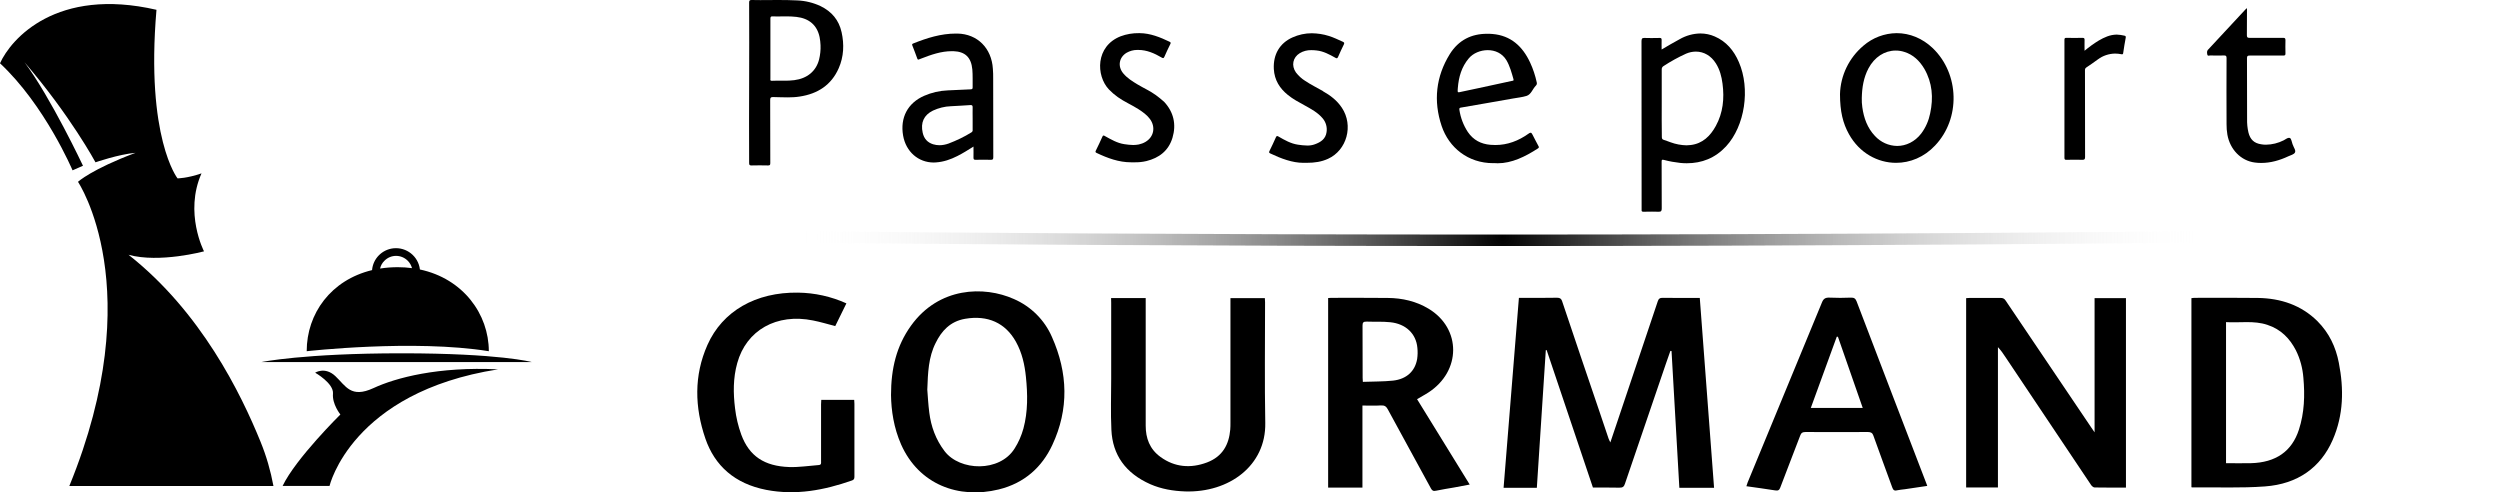
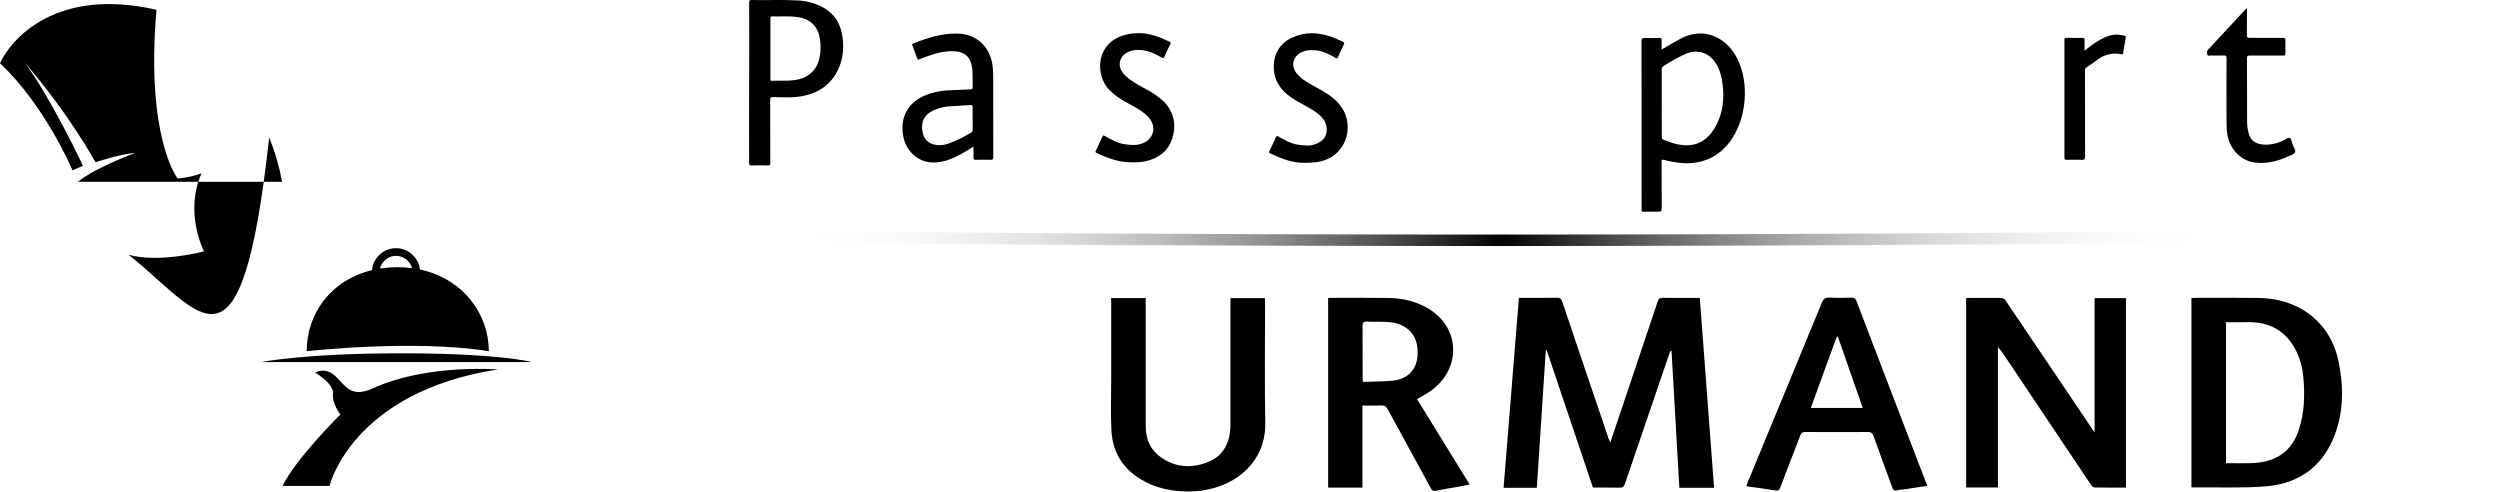
<svg xmlns="http://www.w3.org/2000/svg" version="1.1" id="e9fd0cbb-c24d-4216-a38e-5918857cf8ed" x="0px" y="0px" viewBox="0 0 2398.1 472.2" style="enable-background:new 0 0 2398.1 472.2;" xml:space="preserve">
  <style type="text/css">
	.st0{fill:url(#SVGID_1_);}
</style>
  <radialGradient id="SVGID_1_" cx="1503.44" cy="244.915" r="676.78" gradientTransform="matrix(1 0 0 -1 -62.39 472)" gradientUnits="userSpaceOnUse">
    <stop offset="0" style="stop-color:#000000" />
    <stop offset="1" style="stop-color:#FFFFFF;stop-opacity:0" />
  </radialGradient>
  <path class="st0" d="M484,229.2c0,0,381.8,6.8,948.9,6.8c283.6,0,613.5-1.7,965.2-6.8l-0.2-11c-351.7,5.1-681.5,6.8-965,6.8  s-520.7-1.7-687-3.4c-83.2-0.9-148.6-1.7-193.2-2.4c-22.3-0.3-39.4-0.6-51-0.8l-17.5-0.3L484,229.2z" />
  <path d="M1644.9,35c-4.3-1.9-9-2.9-13.8-2.9c-7,0.1-13.8,2-19.9,5.5c-5.7,3-11.3,6.4-17.3,9.9c0-3.2-0.1-6.2,0-9.2  c0-1.4-0.4-1.9-1.7-1.9h-0.1c-2.7,0-5.3,0.1-8,0.1c-2.1,0-4.2,0-6.4-0.1h-0.5c-2.1,0-2.6,0.8-2.6,3.2c0.1,61.6,0.1,98.7,0.1,160.3  c0,0.4,0,0.9,0,1.3c-0.2,1.5,0.4,1.9,1.7,1.9h0.1c2.7,0,5.4-0.1,8.2-0.1c2.1,0,4.1,0,6.2,0.1h0.5c2.2,0,2.6-1,2.6-3.3  c-0.1-23,0-21.6-0.1-44.6c0-1.4,0.1-2,1.1-2c0.4,0,0.7,0.1,1.1,0.2c5.2,1.4,10.5,2.3,15.8,2.9c2,0.2,4.1,0.3,6.1,0.3  c14.4,0,27.2-4.9,37.7-16.2c18.1-19.6,23.4-55.2,12.3-80.8C1663.2,48.4,1655.8,39.7,1644.9,35 M1594,98.9V66.7  c-0.1-1.3,0.5-2.6,1.7-3.3c6.9-4.5,14.1-8.5,21.6-11.9c3-1.3,6.2-2,9.5-2c7.6,0,14.6,4,19.2,11.4c3.7,5.9,5.4,12.4,6.3,19.3  c1.9,14.2,0.5,28-6.4,40.6c-5.3,9.7-12.7,16.9-24,18.3c-1.4,0.2-2.8,0.3-4.1,0.3c-5.2-0.1-10.4-1.1-15.3-2.9  c-2.2-0.7-4.3-1.7-6.5-2.3c-1.6-0.5-1.9-1.3-1.9-3C1594,120.4,1593.9,109.6,1594,98.9" />
  <path d="M787.2,5.9c-7-3.3-14.7-5.2-22.5-5.5C758.7,0.1,752.5,0,746.4,0c-5.7,0-11.4,0.1-17.1,0.1c-2.7,0-5.5,0-8.2-0.1h-0.2  c-1.9,0-2.3,0.7-2.3,2.5c0.1,25.6,0.1,51.3,0,76.9s-0.1,51.3,0,76.9c0,1.7,0.3,2.4,2.1,2.4h0.2c2.6-0.1,5.2-0.1,7.8-0.1  s5.3,0,7.9,0.1h0.2c1.7,0,2.1-0.5,2.1-2.3c-0.1-20.1,0-40.3-0.1-60.4c0-2.2,0.5-2.9,2.6-2.9h0.2c4.7,0.1,9.5,0.3,14.2,0.3  c3.8,0,7.7-0.2,11.4-0.8c17.1-2.6,30.3-11,37.4-27.3c4.8-11,5.3-22.7,2.7-34.4S797.8,11.1,787.2,5.9 M740.2,77.5  c-1.6,0-1.2-1.1-1.2-2V17.9c0-1.5,0.3-2.2,1.8-2.2h0.2c1.5,0,3,0.1,4.5,0.1c2.7,0,5.5-0.1,8.2-0.1c3.4,0,6.8,0.1,10.2,0.5  c12.3,1.4,19.9,8,22.3,19.4c0.5,2.6,0.8,5.2,0.9,7.8c0.2,4.6-0.3,9.2-1.4,13.7c-2.9,11.2-11.4,18.2-23.8,19.8  c-3.4,0.4-6.8,0.6-10.2,0.5c-2.4,0-4.9,0-7.3,0c-1.4,0-2.8,0-4.1,0.1L740.2,77.5z" />
-   <path d="M1854.1,46.3c-10-9.6-22.3-14.5-34.7-14.5c-11.8,0.1-23.1,4.4-32,12.1c-13.7,11.6-21.9,28.4-22.4,46.4  c0,16.6,2.8,28,8.6,38.4c10,18,27.5,27.5,45.2,27.5c13.4,0,26.9-5.4,37.4-16.6C1880.7,113.8,1879.7,71.1,1854.1,46.3 M1851.5,108.7  c-1.4,7-4.3,13.7-8.6,19.4c-6.1,7.9-14.6,11.9-23.1,11.9c-8.1-0.1-15.8-3.6-21.3-9.6c-7.2-7.6-10.7-17.2-12.1-27.6  c-0.4-2.9-0.6-5.8-0.5-8.7c0.2-10,1.7-19.6,6.4-28.5c5.8-10.9,15.5-17.1,26.1-17.1c2.8,0,5.6,0.4,8.3,1.3  c8.5,2.6,14.6,8.5,19.2,16.2C1853.6,79.4,1854.7,93.7,1851.5,108.7" />
-   <path d="M1470,129.1c-0.6-1.2-1.1-1.8-1.8-1.8c-0.7,0.1-1.3,0.4-1.8,0.8c-9.8,7-20.3,11-32,11c-1.6,0-3.2-0.1-4.8-0.2  c-9-0.8-16.3-4.5-21.6-12.3c-4.2-6.4-7-13.7-8.1-21.3c-0.2-1.4,0.1-1.9,1.5-2.1c16.6-2.8,33.2-5.8,49.8-8.7  c4.4-0.8,8.9-1.2,13.1-2.5c4.5-1.4,5.8-6.7,8.9-9.8l0.2-0.2c0.8-0.8,1-2,0.7-3c-1.4-6.5-3.5-12.9-6.3-18.9  c-7.3-15.8-18.7-26-36-27.5c-1.8-0.2-3.6-0.2-5.4-0.2c-14.8,0-27.2,5.9-35.7,19.5c-13.3,21.5-15.9,44.9-7.8,69  c7,20.7,25.3,35.6,49.4,35.6h2c0.7,0,1.6,0.1,2.4,0.1c13.3,0,26.2-6.2,38.5-14.2c1.1-0.7,1.2-1.3,0.5-2.4  C1473.8,136.3,1471.8,132.8,1470,129.1 M1451.8,76c0.5,1.6-0.7,1.4-1.5,1.6c-10.5,2.3-21,4.5-31.4,6.8l-17.9,3.8  c-0.6,0.2-1.3,0.3-1.9,0.3c-0.9,0-0.9-0.6-0.8-2.7c0-0.4,0-0.9,0.1-1.3c0.8-10.6,3.6-20.3,10.5-28.5c4.2-5,11.2-7.9,18.2-7.9  s13.8,2.9,17.9,9.6C1448.3,63.3,1450,69.7,1451.8,76" />
  <path d="M952.4,66c-1.2-19.8-14.8-33.4-33.9-33.8h-1.6c-14.3,0-27.7,4.2-40.9,9.5c-0.9,0.4-1.3,0.7-0.9,1.8  c1.7,4.2,3.2,8.4,4.8,12.7c0.2,0.6,0.5,1,0.9,1c0.3,0,0.5-0.1,0.7-0.2c0.7-0.3,1.4-0.6,2.1-0.8c9.5-3.7,19.1-7.1,29.4-7.1h1.6  c11.2,0.4,17,5.9,18.1,17.5c0.5,5.7,0.2,11.5,0.3,17.2c0,1.6-0.6,1.8-1.9,1.9c-7.3,0.3-14.7,0.7-22,1c-7.8,0.3-15.5,2.1-22.6,5.2  c-15.8,6.9-23.2,21-20.2,38.2c2.7,15.4,14.6,25.8,29.4,25.8c0.7,0,1.4,0,2.1-0.1c7.3-0.5,14-2.8,20.5-6.1c5.2-2.6,10.1-5.7,15.5-9.1  c0,3.8,0.1,7.1,0,10.5c0,1.6,0.3,2.2,1.9,2.2h0.2c2.5-0.1,5-0.1,7.5-0.1s4.6,0,6.9,0.1h0.3c1.8,0,2.2-0.6,2.2-2.6  c-0.1-25.1,0-50.1-0.1-75.2C952.7,72.3,952.7,69.1,952.4,66 M933,113.7v10.8c0.2,1-0.3,2-1.2,2.5c-6.9,4.3-14.3,7.8-21.9,10.7  c-2.8,1-5.8,1.6-8.7,1.6c-2.1,0-4.1-0.3-6.1-0.9c-5.4-1.7-8.7-5.3-10-11c-2.2-9.8,1.1-17,9.8-21.3c5.4-2.5,11.3-4,17.2-4.2  c6.3-0.4,12.5-0.6,18.8-1.1h0.4c1.3,0,1.7,0.6,1.7,2.1C932.9,106.5,933,110.2,933,113.7" />
  <path d="M1268.9,87.3c-5.6-3.2-11.5-6.1-16.9-9.7c-3.4-2.1-6.4-4.9-8.9-8.1c-4.6-6.6-3-14.4,3.7-18.5c3.3-2,7.2-3,11.1-2.9  c1.7,0,3.3,0.1,5,0.3c6.6,0.7,12.3,3.8,18,7c0.4,0.3,0.9,0.4,1.3,0.5c0.5,0,0.9-0.3,1.3-1.2c1.8-4.1,3.6-8.1,5.6-12.1  c0.6-1.3,0.4-1.9-0.9-2.5c-4.5-2-8.9-4.2-13.5-5.6c-5.3-1.7-10.8-2.5-16.4-2.6c-6.4,0-12.7,1.4-18.5,4  c-12.3,5.5-18.6,16.4-17.9,30.3c0.6,10.7,5.7,18.6,13.5,24.9c4.9,4,10.4,6.9,15.9,9.9c6.3,3.5,12.8,6.9,17.6,12.7  c3,3.6,4.3,8.4,3.6,13c-0.9,6.7-5.7,9.7-11.2,11.7c-2.4,0.9-5,1.3-7.6,1.2c-2.9-0.1-5.7-0.3-8.6-0.8c-6.9-1-12.8-4.4-18.7-7.8  c-0.4-0.3-0.8-0.4-1.3-0.5c-0.5,0-0.8,0.4-1.2,1.2c-1.9,4.4-4,8.7-6.1,13c-0.6,1.2-0.7,1.9,0.7,2.5c10.5,5,21.3,9,31.6,9h3.2  c7.9,0,14.3-1,20.5-3.8c18.2-8.2,24.7-32,13.4-49c-4.7-7.1-11.1-11.9-18.2-15.9" />
  <path d="M1108.7,91.2c-5.5-4-11.7-6.7-17.5-10.2c-5-3-10-6.1-13.8-10.7c-5.5-6.7-4-15.3,3.3-19.7c3-1.7,6.5-2.7,10-2.7h1.2  c8.2,0,15.4,3.2,22.4,7.3c0.4,0.3,0.9,0.5,1.4,0.5c0.5,0,0.9-0.4,1.3-1.4c1.7-4.1,3.7-8,5.6-12c0.5-1,0.6-1.6-0.6-2.2  c-9.2-4.4-18.5-8.2-28.8-8.3h-0.5c-6-0.1-12.1,0.9-17.7,3c-24.3,9.5-23.8,37.8-11.3,51c2.6,2.7,5.5,5.2,8.6,7.4  c6.3,4.5,13.5,7.5,20,11.7c4,2.6,7.9,5.4,10.8,9.3c5.6,7.7,3.7,17.2-4.3,21.9c-2,1.2-4.2,2-6.5,2.5c-1.7,0.3-3.5,0.5-5.3,0.5  c-2.8-0.1-5.7-0.3-8.5-0.8c-6.8-1-12.7-4.5-18.7-7.8c-0.4-0.3-0.8-0.5-1.3-0.5c-0.3,0-0.7,0.2-1,1c-2,4.6-4.2,9.1-6.4,13.6  c-0.5,1.1-0.3,1.6,0.8,2.1c10.5,5,21.3,9,33.1,9h3.1c3.9,0.1,7.8-0.3,11.6-1.2c12.1-3,21.2-9.8,25-22.4c3.8-12.8,1.1-24.6-8-34.4  C1114.1,95.4,1111.5,93.2,1108.7,91.2" />
  <path d="M2199.4,139c-0.1-0.2-0.2-0.5-0.3-0.7c-0.8-2.1-1.1-5.2-2.5-5.9c-0.3-0.1-0.6-0.2-0.9-0.2c-1.6,0-3.5,1.6-5.1,2.4  c-5.3,2.7-11.1,4.1-17,4.2c-1.5,0-3.1-0.1-4.6-0.4c-6.7-1-10.5-4.5-12.2-11.3c-1-4.3-1.4-8.6-1.3-13c0-19.4,0-38.8-0.1-58.2  c0-2.2,0.6-2.6,2.5-2.6h0.1c5.1,0,10.1,0,15.2,0h17.1c1.6,0,2.1-0.5,2-2.2c-0.1-4.2-0.1-8.4,0-12.6c0-1.8-0.6-2.2-2.2-2.2h-16.8  c-5.2,0-10.4,0-15.5,0h-0.1c-1.8,0-2.4-0.5-2.4-2.5c0.1-8.5,0.1-17,0.1-26.1c-0.5,0.4-1,0.9-1.5,1.4l-35.6,38.3  c-0.2,0.2-0.4,0.4-0.5,0.5c-1.1,1.5-0.7,3.2-0.4,4.7c0.1,0.5,0.6,0.9,1.1,0.8c0.5,0,1.2-0.2,1.7-0.2l0,0c2.4,0,4.9,0.1,7.3,0.1  c1.9,0,3.9,0,5.8-0.1h0.3c1.9,0,2.2,0.8,2.2,2.7c-0.1,21.1-0.1,42.2,0,63.3c0,3.3,0.2,6.7,0.8,10c2.5,14.1,12.9,25,26.3,26.7  c2.1,0.3,4.1,0.4,6.2,0.4c9,0,17.7-2.5,26-6.4c2.2-1,5.4-1.8,6.3-3.6C2202.5,144.3,2200.2,141.5,2199.4,139" />
  <path d="M2037.8,34.2c-2.4-0.6-4.8-0.9-7.2-1h-0.4c-6.2,0.1-11.7,2.6-17,5.7c-4.8,2.9-9.3,6.2-13.6,9.8c0-3.8-0.1-7,0-10.1  c0.1-1.5-0.2-2.3-1.8-2.3h-0.1c-2.6,0.1-5.2,0.1-7.8,0.1s-5.2,0-7.8-0.1h-0.1c-1.5,0-1.7,0.7-1.7,2.1v113c0,1.7,0.6,1.9,1.8,1.9h0.2  c2.8,0,5.5-0.1,8.3-0.1c2.3,0,4.5,0,6.8,0.1h0.4c1.9,0,2.3-0.8,2.3-2.8c-0.1-27.5,0-54.9-0.1-82.4c0-1.3-0.1-2.4,1.2-3.3  c3.8-2.5,7.6-5.2,11.3-7.9c4.7-3.5,10.5-5.4,16.3-5.5c2,0,4,0.2,6,0.6c0.2,0,0.5,0.1,0.7,0.1c0.8,0,1.1-0.4,1.2-1.5  c0.7-4.8,1.5-9.7,2.4-14.5C2039.3,34.9,2038.9,34.4,2037.8,34.2" />
  <path d="M1457,285.7h7.4c9.7,0,19.5,0.1,29.2-0.1c2.8,0,4,0.9,4.8,3.2c11.9,35.5,23.9,70.9,36,106.4c2.9,8.5,5.8,17,8.6,25.5  c0.3,0.9,0.8,1.8,1.7,3.7c2.4-7,4.4-13,6.4-19c13-38.8,26.1-77.6,39.1-116.4c0.8-2.5,2.1-3.4,5-3.3c11.6,0.2,23.3,0.1,35.3,0.1  c4.6,60.7,9.1,121,13.7,182.1h-33.3c-2.5-43.5-5-87.3-7.5-131.2l-1.1-0.1c-1.4,4.1-2.9,8.2-4.3,12.3  c-13.1,38.4-26.2,76.8-39.3,115.2c-0.9,2.8-2.2,3.8-5.5,3.7c-8.3-0.2-16.6-0.1-25.2-0.1c-14.8-44.1-29.7-88-44.4-131.9l-0.8,0.1  c-2.9,44.1-5.8,88.2-8.6,132h-31.9C1447.2,407,1452,346.6,1457,285.7" />
  <path d="M2039.3,467.7c-10.2,0-20.2,0.1-30.1-0.1c-1.1,0-2.6-1.3-3.3-2.3c-27.5-41-55-82.1-82.4-123.1c-2.1-3.3-4.4-6.4-7-9.2v134.6  H1886V286c1.1-0.1,2.2-0.2,3.3-0.2h29.6c2-0.2,3.9,0.7,4.9,2.4c27.3,40.6,54.7,81.1,82.1,121.7c0.9,1.3,1.8,2.6,3.3,4.8V286h30.1  V467.7z" />
  <path d="M2102.1,467.3V286c1.1-0.1,2.1-0.3,3.1-0.3c20.2,0,40.4-0.2,60.6,0.1c22.3,0.3,41.8,7.1,57.1,22.2  c11.4,11.4,17.7,25,20.6,40c4.9,25.1,4.6,50-5.9,74c-11.6,26.5-33.5,42.3-65,44.6c-23,1.7-46.2,0.7-69.4,0.9  C2102.8,467.6,2102.4,467.5,2102.1,467.3 M2135.3,309v135.3c8.1,0,16,0.2,23.9,0c23.9-0.6,39.3-11.4,46-32.1  c5.3-16.3,5.8-33,4.3-49.8c-0.7-9.2-3.1-18.2-7.2-26.4c-5.8-11.2-14.2-20.1-27.4-24.4C2162.1,307.3,2148.7,309.8,2135.3,309" />
-   <path d="M854.7,379c0-25.4,5.2-47.1,19.1-66.5c26.8-37.4,70.2-38.4,98.7-25.7c16.4,7.1,29.5,20.1,36.6,36.5  c15.3,34.4,16.4,69.2,0.3,103.6c-9.8,21-26.5,36.5-51.4,42.6c-38.5,9.4-76.5-4.7-93.6-43.1C857.3,410.3,854.9,393.6,854.7,379   M889.5,373.8c0.5,6.2,0.9,14.1,1.9,21.9c1.7,13.4,6.1,25.8,14.7,37.1c14.7,19.2,52.8,20.3,67.1-2.5c3.8-5.9,6.6-12.4,8.5-19.2  c4.4-16.3,4.1-33,2.4-49.6c-1.2-11.7-3.7-23.1-9.6-33.7c-10.1-18.1-27-25.7-48.7-22c-14.5,2.5-22.7,11.8-28.3,23.2  C890.6,342.7,890.1,357.4,889.5,373.8" />
  <path d="M1274,285.9c1.2-0.1,2.1-0.2,3-0.2c18,0,36.1-0.1,54.1,0.1c14.1,0.1,27.4,3.2,39.2,10.3c31.6,19,31.5,60-0.3,80.5  c-3.3,2.1-6.8,4-10.7,6.3l50.5,81.9c-5.2,1-10.1,1.9-14.9,2.8c-5.8,1-11.6,1.9-17.3,3.1c-2.7,0.6-3.8,0-5-2.2  c-13.7-25.3-27.7-50.5-41.4-75.9c-1.5-2.7-3-3.9-6.6-3.7c-5.7,0.4-11.5,0.1-17.7,0.1v78.7H1274V285.9z M1307.3,366.3  c10-0.4,19.6-0.2,29-1.2c13.1-1.5,21.1-9.1,23.1-20.8c0.5-3.5,0.6-7.1,0.2-10.7c-1.2-13.5-11.1-23-26-24.5  c-7.5-0.8-15.1-0.3-22.6-0.6c-3.3-0.1-4,1-4,3.8c0.1,16.7,0,33.5,0.1,50.2C1307.1,363.3,1307.2,364.3,1307.3,366.3" />
  <path d="M1065.8,285.9h33.2v122.4c0,11.9,3.7,22.5,14.3,30.1c13.5,9.8,28.8,11.1,44.5,5.2c15.1-5.7,21.1-17.4,22.3-31.5  c0.2-2.2,0.2-4.4,0.2-6.6V286h33c0.1,1.4,0.2,2.7,0.2,4c0,38.6-0.5,77.2,0.2,115.8c0.7,40.8-34.6,66.9-76.8,65.6  c-11.6-0.4-22.9-2.3-33.4-6.9c-24-10.6-36.3-28.3-37.4-52.1c-0.8-16.4-0.2-32.8-0.2-49.2v-72.8L1065.8,285.9z" />
  <path d="M1848.7,466.1c-7.5,1.1-14.6,2.2-21.6,3.2c-2.4,0.2-4.8,0.6-7.2,1c-3,0.8-3.9-0.4-4.8-2.8c-6-16.6-12.2-33.1-18.1-49.7  c-0.9-2.5-2.3-3.4-5.2-3.4c-20,0.1-39.9,0.1-59.9,0c-3,0-4.2,1-5.1,3.5c-6.3,16.6-12.8,33.1-19.1,49.8c-0.9,2.4-2,3.2-4.9,2.7  c-9-1.5-18.1-2.6-27.6-4c0.5-1.5,0.8-2.6,1.2-3.6c23.8-57.6,47.6-115.1,71.3-172.7c1.4-3.5,3.2-4.8,7.4-4.6c6.8,0.3,13.6,0.3,20.3,0  c3.1-0.1,4.4,0.8,5.5,3.5c11.4,29.9,22.8,59.8,34.3,89.7c10.7,27.7,21.3,55.4,31.9,83.1C1847.7,463.1,1848,464.3,1848.7,466.1   M1763,323h-1.1l-24.9,68.3h49.8C1778.8,368.3,1770.9,345.7,1763,323" />
-   <path d="M787.8,383.6h31.6c0.1,1.4,0.2,2.6,0.2,3.8v69c0,1.9,0.2,3.6-2.4,4.5c-26.6,9.3-53.7,14.5-82.2,9  c-30.2-5.9-49.4-23.1-58.4-49.3c-10.2-29.9-11.1-60.2,2-89.7c14.4-32.5,46.5-50.8,86.9-50.2c16,0.2,31.8,3.7,46.4,10.3l-10.7,21.8  c-7.3-1.9-14.2-4-21.3-5.4c-34.9-7.1-64,9.3-72.7,40.9c-4,14.3-3.9,28.9-2.1,43.4c1,8.6,3,17.1,6,25.3c7.6,20.5,22.1,30.2,46,31  c9.4,0.3,18.8-1.2,28.2-1.9c2.8-0.2,2.3-2,2.3-3.5v-54.8L787.8,383.6z" />
  <path d="M358.2,372.3c-21.7,10-26.5-2.1-36.5-11.5c-10-9.4-19.4-3.3-19.4-3.3s18,10.2,17.1,20.2s7.1,19.9,7.1,19.9  s-42.8,42.2-55.4,68.5h45c0,0,21-89.8,161.6-111.8C420.4,351.5,379.8,362.3,358.2,372.3" />
-   <path d="M123.3,244.4c29.8,8.2,72.4-3.3,72.4-3.3s-19.2-36.9-2.4-74.8c-13.9,4.8-23,4.8-23,4.8s-30.7-38.9-20.2-161.7  C54.2-12.7,10.6,37.2,0,60.7C43.2,101,69.6,163.4,69.6,163.4l10-4.4c0,0-30.7-65.2-56.1-99.3c44.1,51.3,68.1,96,68.1,96  s22.1-7.7,38.4-9.1c-42.2,15.8-55.2,27.8-55.2,27.8s69.2,102.5-8.3,291.8h195.8c-2.7-14.6-6.8-28.8-12.4-42.5  C231.2,377.7,192.9,299.2,123.3,244.4" />
+   <path d="M123.3,244.4c29.8,8.2,72.4-3.3,72.4-3.3s-19.2-36.9-2.4-74.8c-13.9,4.8-23,4.8-23,4.8s-30.7-38.9-20.2-161.7  C54.2-12.7,10.6,37.2,0,60.7C43.2,101,69.6,163.4,69.6,163.4l10-4.4c0,0-30.7-65.2-56.1-99.3c44.1,51.3,68.1,96,68.1,96  s22.1-7.7,38.4-9.1c-42.2,15.8-55.2,27.8-55.2,27.8h195.8c-2.7-14.6-6.8-28.8-12.4-42.5  C231.2,377.7,192.9,299.2,123.3,244.4" />
  <path d="M385.3,338.9c-94.1,0-134.5,8.4-134.5,8.4h259.3C510.2,347.3,479.4,338.9,385.3,338.9" />
  <path d="M468.9,336.9c0-35.5-24.6-69.6-66.1-78.4c-1.5-12.7-12.9-21.7-25.6-20.3c-10.9,1.3-19.4,10-20.3,20.9  c-39.4,9.5-62.7,41.6-62.7,77.8C294.2,336.9,396.8,325.3,468.9,336.9 M368.8,250.1c6.1-6.2,16.1-6.2,22.3,0c2,2,3.4,4.4,4.1,7.1  c-4.5-0.6-9-0.9-13.6-0.9c-5.7,0-11.4,0.4-17,1.3C365.2,254.8,366.6,252.2,368.8,250.1" />
</svg>